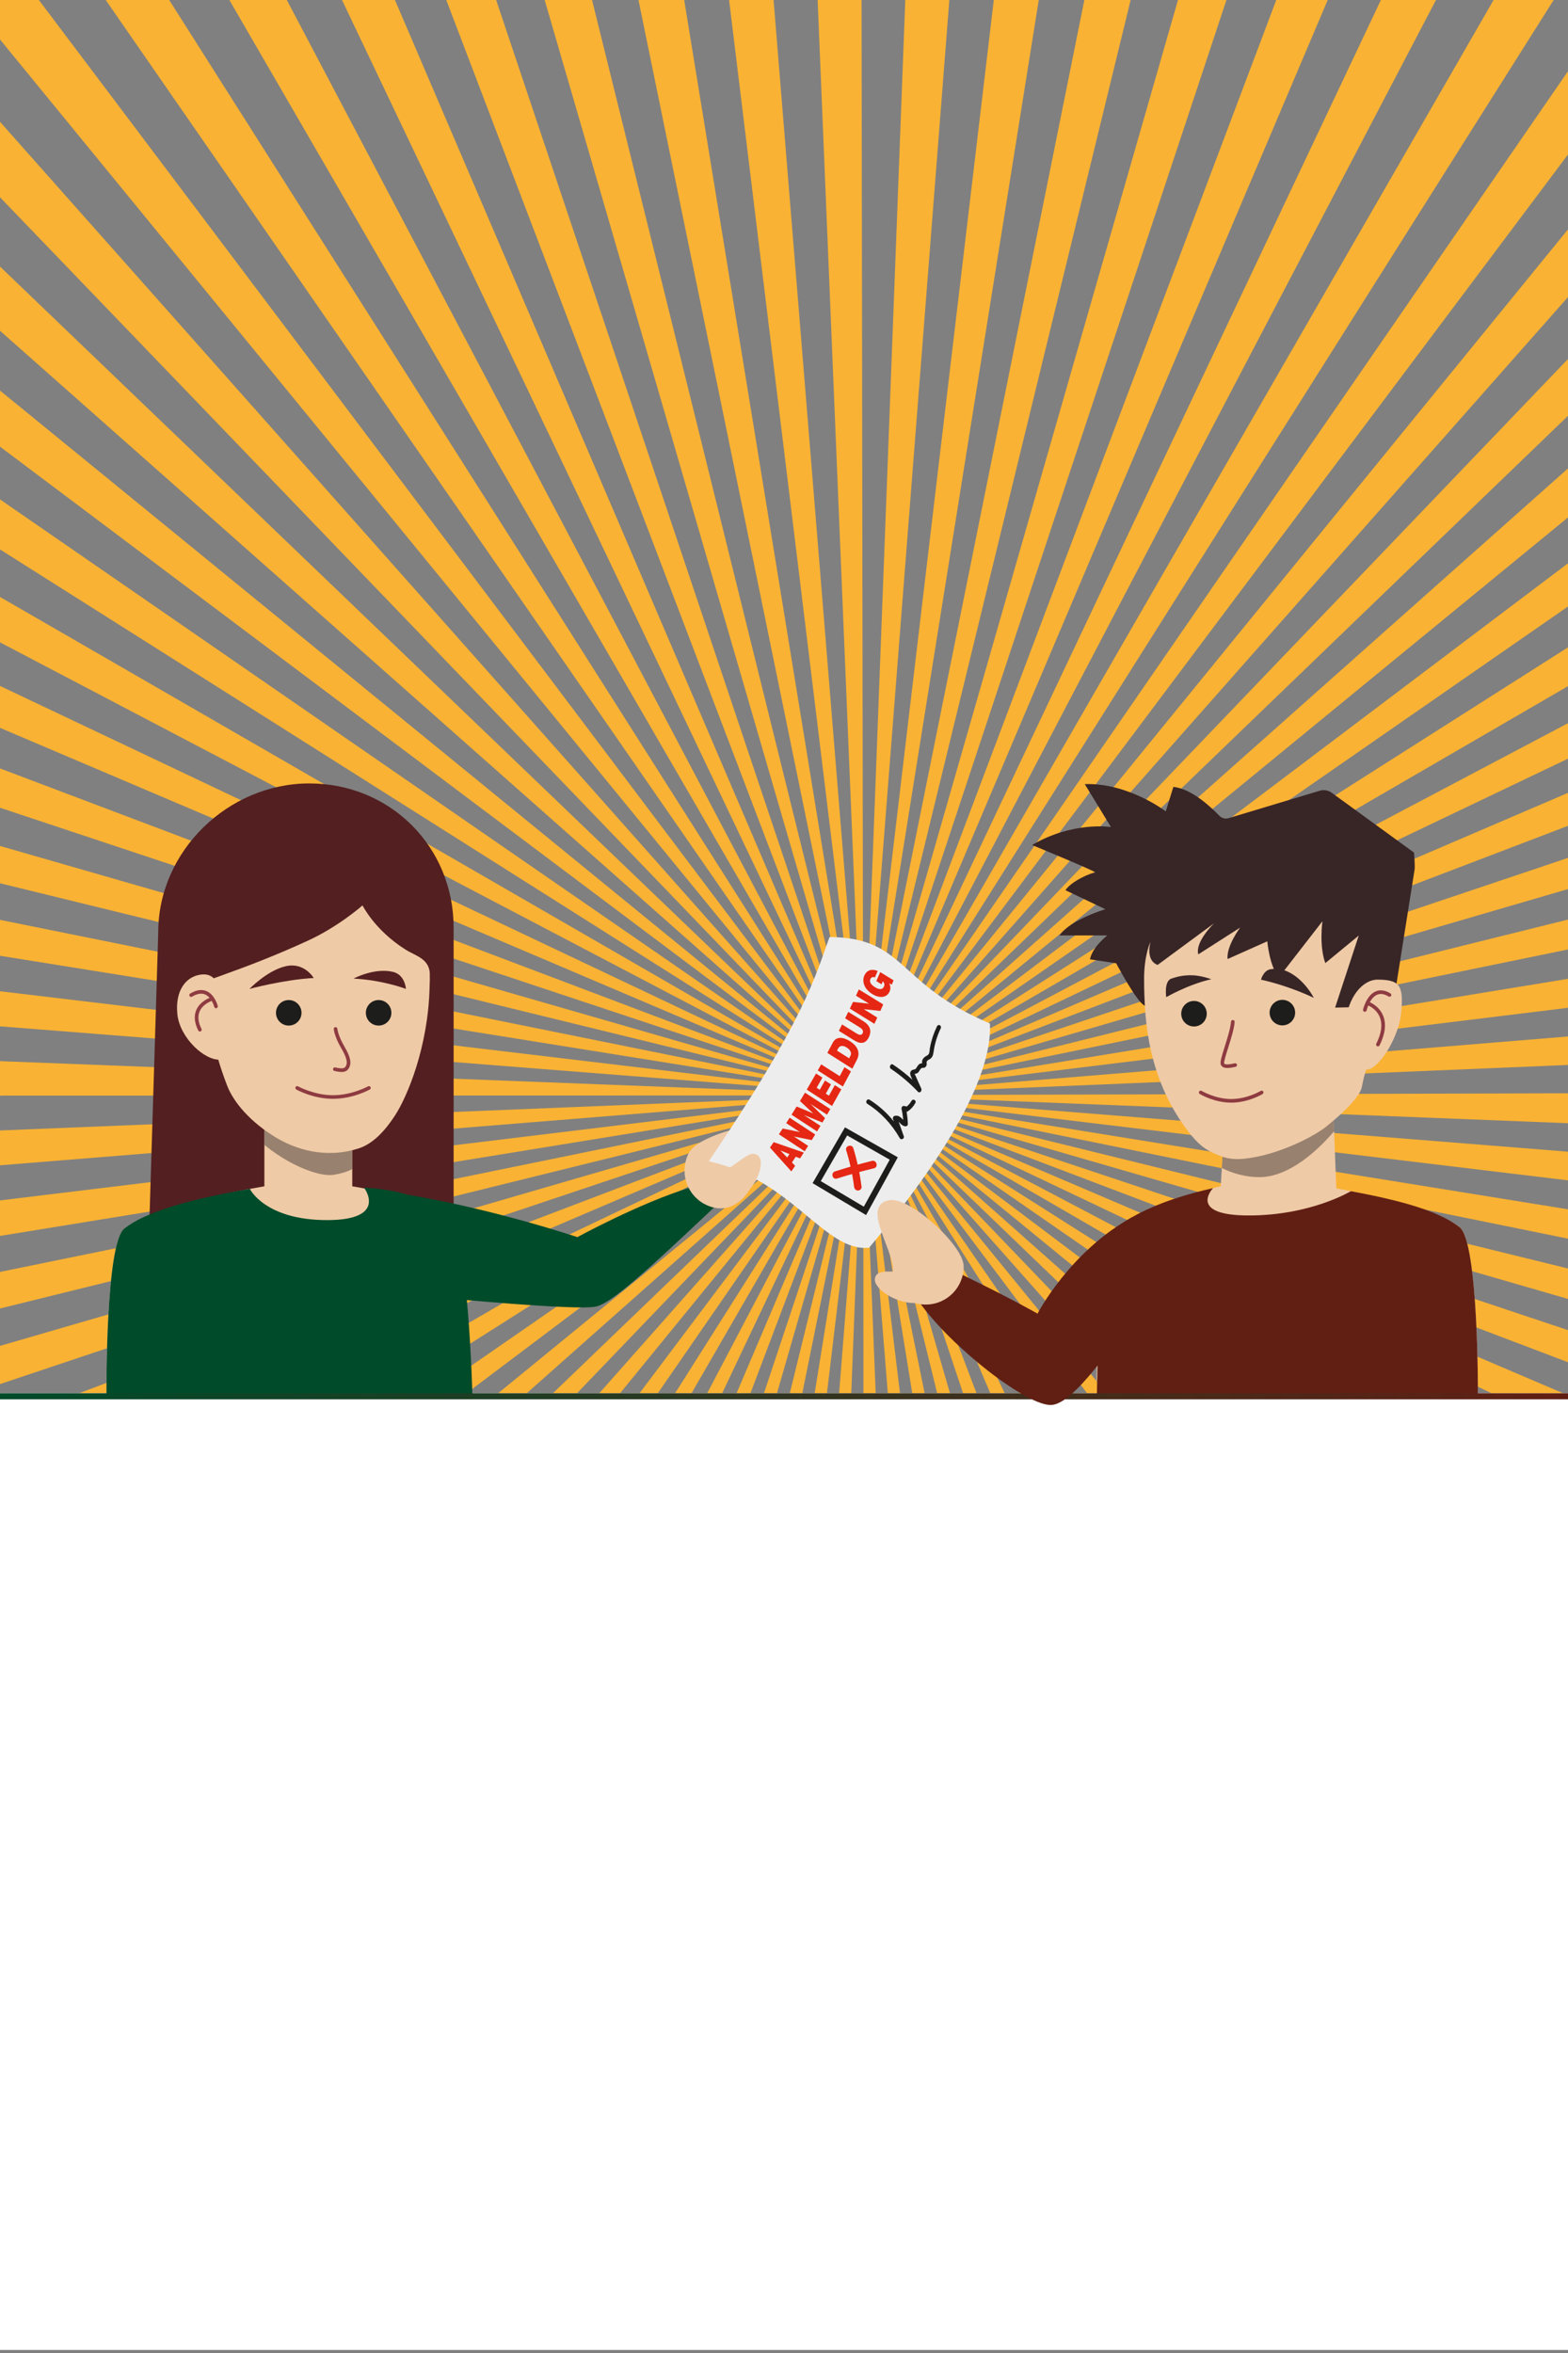
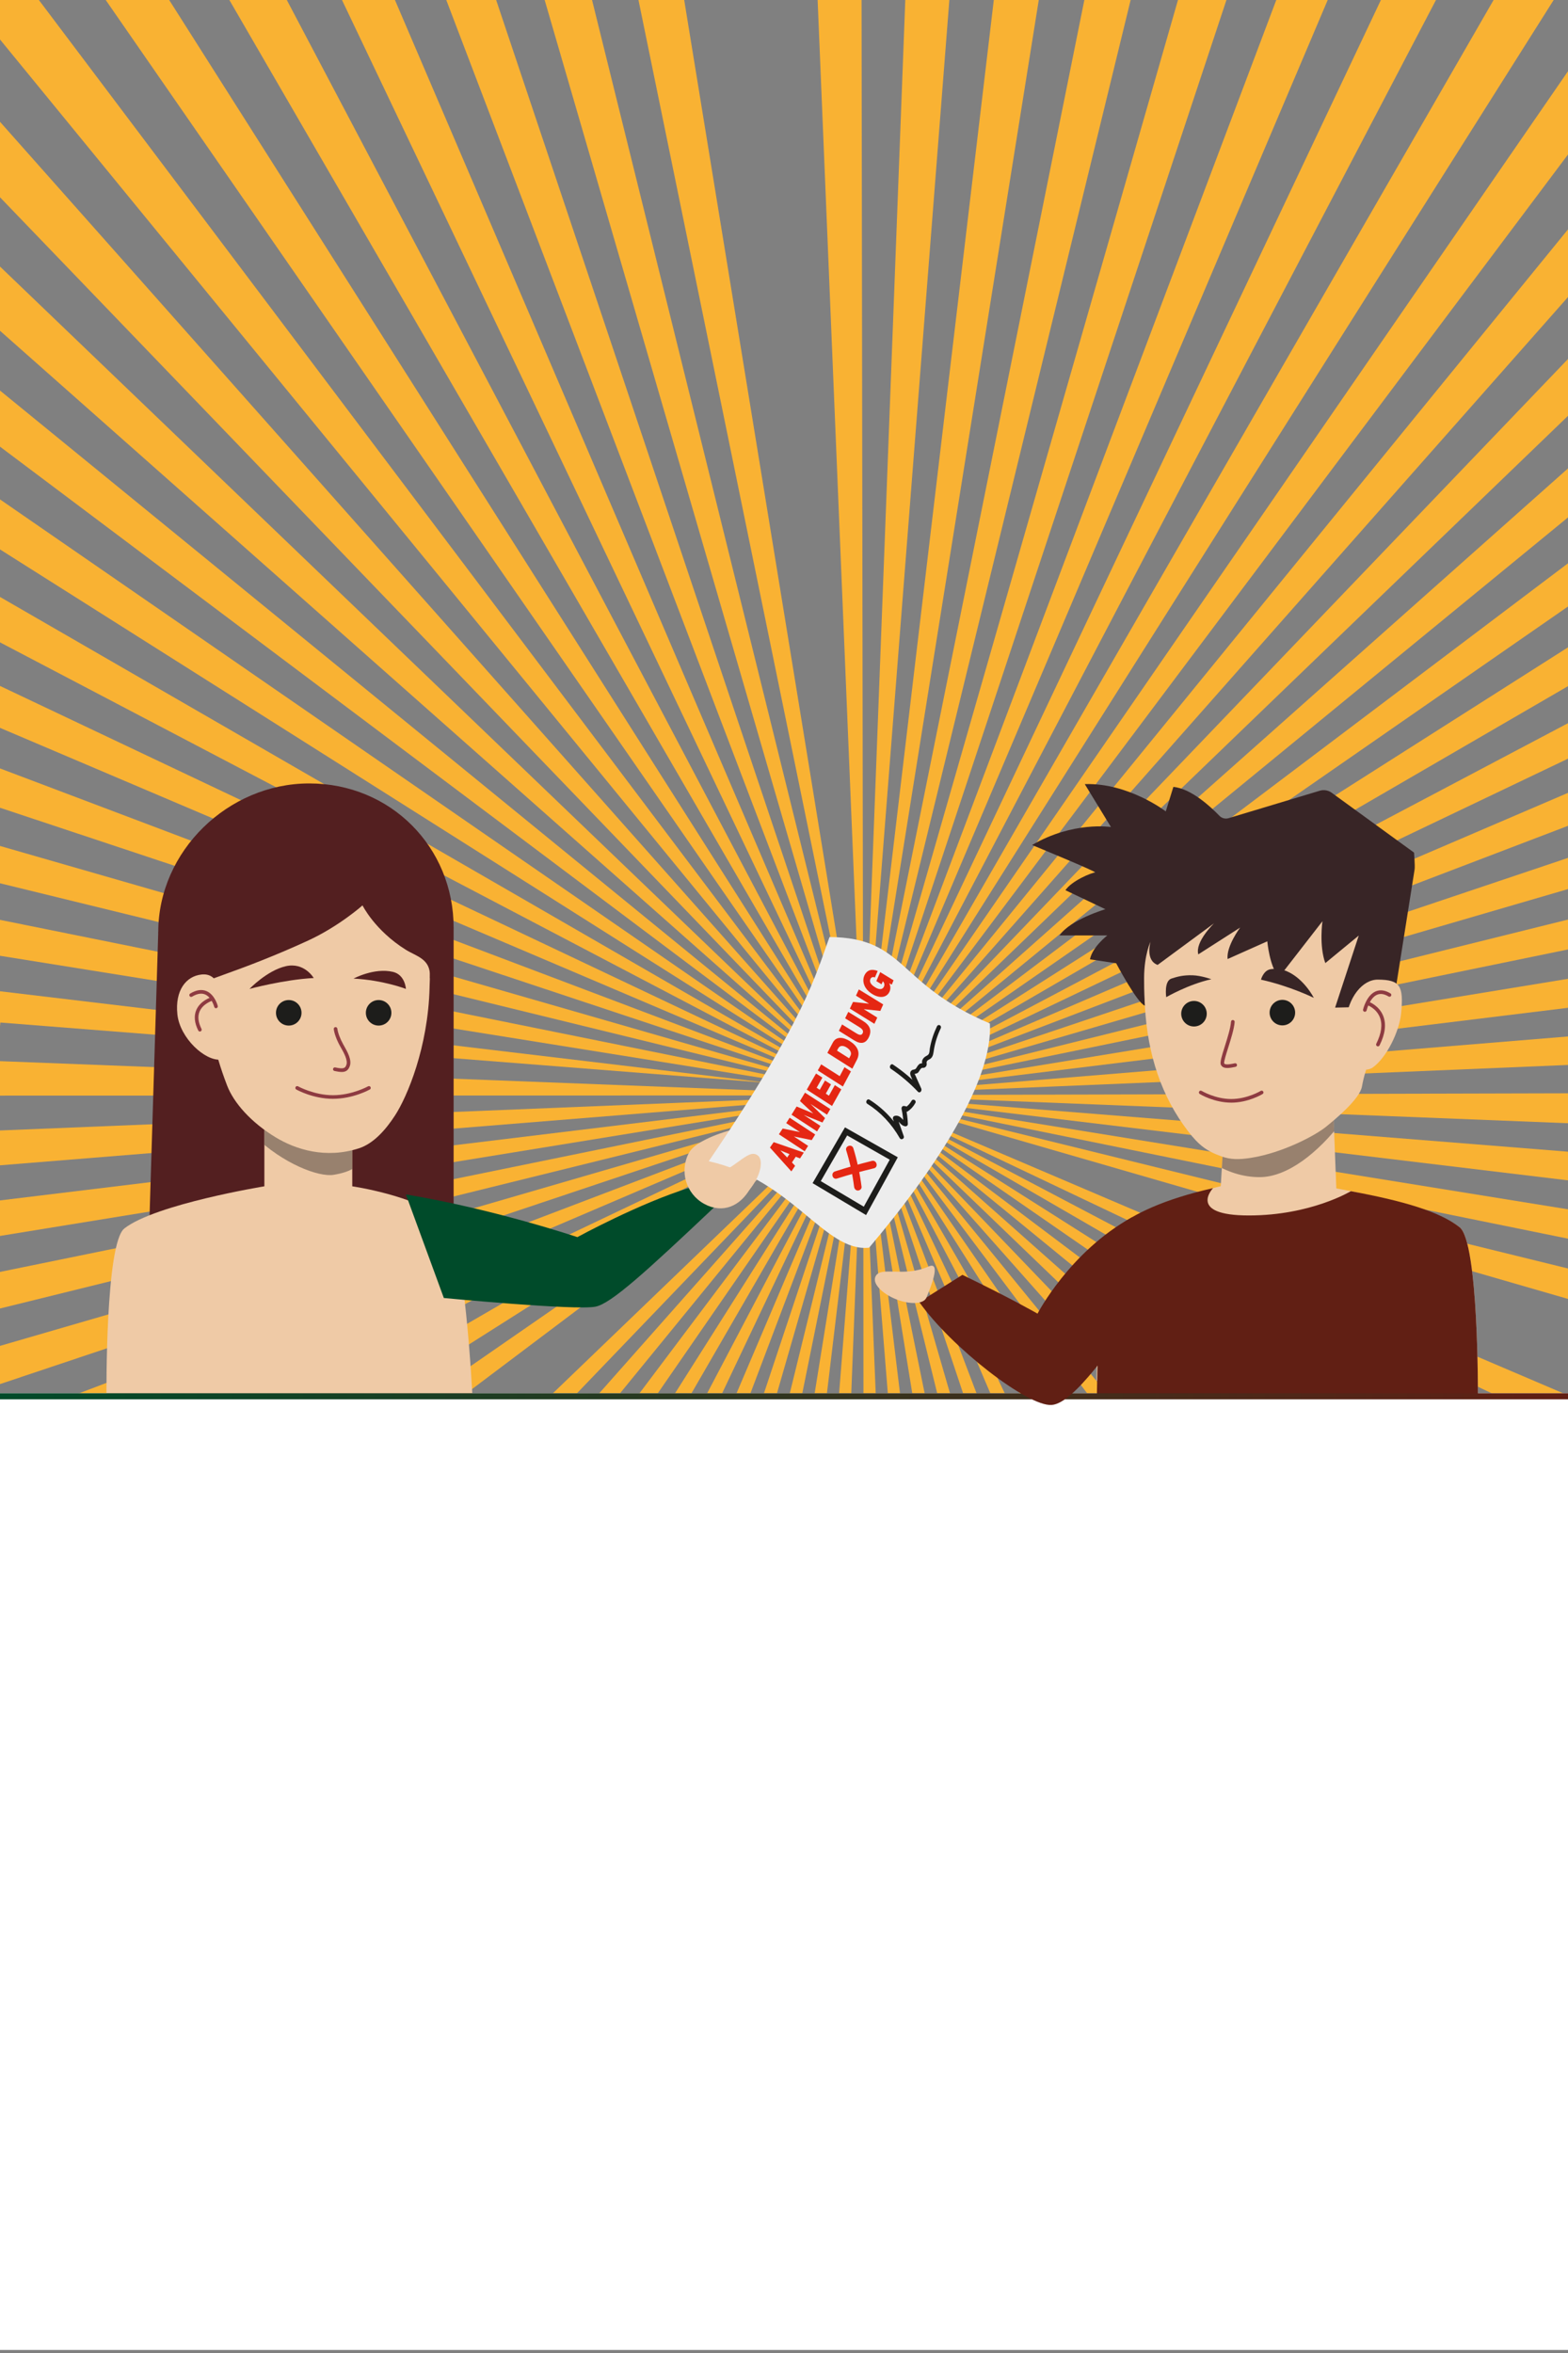
<svg xmlns="http://www.w3.org/2000/svg" id="Mitgliedsanmeldung" viewBox="0 0 1000 1500">
  <rect x="0" y="0" width="1000" height="1500" fill="#808080" stroke="none" />
  <defs>
    <style>
      .cls-1 {
        fill: none;
      }

      .cls-2 {
        fill: #531f20;
      }

      .cls-3 {
        fill: #efcaa6;
      }

      .cls-4 {
        fill: #8e3b41;
      }

      .cls-5 {
        fill: #004b2a;
      }

      .cls-6 {
        fill: #1d1d1b;
      }

      .cls-7 {
        clip-path: url(#clippath-1);
      }

      .cls-8 {
        fill: #fff;
      }

      .cls-9 {
        fill: #e52713;
      }

      .cls-10 {
        fill: #382526;
      }

      .cls-11 {
        fill: #ededed;
      }

      .cls-12 {
        fill: url(#Neues_Verlaufsfeld_1);
      }

      .cls-13 {
        fill: #5d504a;
        opacity: .6;
      }

      .cls-14 {
        clip-path: url(#clippath);
      }

      .cls-15 {
        fill: #611f14;
      }

      .cls-16 {
        fill: #f9b233;
      }
    </style>
    <clipPath id="clippath">
      <rect class="cls-1" x="168.6" y="683.15" width="56.06" height="76.7" />
    </clipPath>
    <clipPath id="clippath-1">
      <polygon class="cls-1" points="778.31 759.78 852.33 759.78 849.35 683.08 783 683.08 778.31 759.78" />
    </clipPath>
    <linearGradient id="Neues_Verlaufsfeld_1" data-name="Neues Verlaufsfeld 1" x1="0" y1="890.11" x2="1000" y2="890.11" gradientUnits="userSpaceOnUse">
      <stop offset="0" stop-color="#004b2a" />
      <stop offset="1" stop-color="#611f14" />
    </linearGradient>
  </defs>
  <g>
    <path class="cls-16" d="M518.8,647.4L107.9,0h-40.48l449.41,648.71c.65-.45,1.31-.89,1.97-1.31Z" />
    <path class="cls-16" d="M522.96,644.98L182.92,0h-36.64l374.58,646.15c.69-.4,1.4-.79,2.1-1.16Z" />
    <path class="cls-16" d="M527.23,642.95L251.88,0h-33.78l306.95,643.93c.71-.34,1.45-.67,2.18-.99Z" />
    <path class="cls-16" d="M531.52,641.32L316.42,0h-31.8l244.72,642.1c.72-.27,1.45-.54,2.18-.78Z" />
    <path class="cls-16" d="M535.98,640.02L377.58,0h-30.22l186.39,640.62c.73-.21,1.49-.42,2.24-.6Z" />
    <path class="cls-16" d="M514.82,650.16L24.79,0H0v25.17l512.92,626.49c.62-.51,1.26-1.01,1.91-1.5Z" />
    <path class="cls-16" d="M511.02,653.28L0,77.65v48.11l509.24,529.17c.58-.56,1.18-1.11,1.78-1.64Z" />
    <path class="cls-16" d="M509.27,741.02l-168.53,175.52h-17.63l184.42-177.26c.57.6,1.15,1.18,1.74,1.74Z" />
    <path class="cls-16" d="M512.98,744.31l-140.7,172.23h-15.22l154.01-173.85c.63.55,1.27,1.1,1.91,1.62Z" />
-     <path class="cls-16" d="M545.36,638.5L493.35,0h-28.37l77.95,638.74c.8-.1,1.61-.18,2.42-.25Z" />
    <path class="cls-16" d="M584.22,648.64c.67.46,1.34.94,1.99,1.43L1000,98.5v-53.1l-415.78,603.24Z" />
    <path class="cls-16" d="M728.88,916.54h-14.24l-128.41-170.71c.67-.5,1.32-1.01,1.96-1.53l140.69,172.24Z" />
    <path class="cls-16" d="M540.51,639.09L436.35,0h-29.16l131.06,639.51c.75-.15,1.51-.29,2.25-.41Z" />
    <path class="cls-16" d="M797.18,916.54h-19.17l-184.38-177.26c.56-.59,1.13-1.2,1.67-1.81l201.88,179.07Z" />
    <path class="cls-16" d="M590.03,653.19l409.97-463.82v-43.14l-411.88,505.34c.64.52,1.28,1.07,1.91,1.62Z" />
-     <path class="cls-16" d="M505.84,737.45l-201.9,179.09h-20.95l221.29-180.92c.5.62,1.02,1.23,1.56,1.83Z" />
    <path class="cls-16" d="M596.85,660.27l403.15-330.42v-31.24l-404.75,359.78c.54.61,1.08,1.24,1.6,1.87Z" />
    <path class="cls-16" d="M593.58,656.6l406.42-391.52v-36.23l-408.18,425.99c.6.57,1.19,1.16,1.76,1.76Z" />
    <path class="cls-16" d="M490.96,700.64L0,720.66v22.21l491.11-39.73c-.07-.83-.12-1.68-.15-2.5Z" />
    <path class="cls-16" d="M494.66,676.85L0,489.86v25.07l493.88,164.14c.24-.73.51-1.48.79-2.21Z" />
    <path class="cls-16" d="M496.49,672.56L0,437.27v26.72l495.52,210.74c.31-.73.64-1.46.98-2.17Z" />
    <path class="cls-16" d="M502.74,733.67l-242.88,182.87h-25.71l267.17-184.84c.45.65.93,1.32,1.42,1.97Z" />
    <path class="cls-16" d="M493.19,681.27L0,539.28v23.79l492.6,120.44c.18-.74.38-1.49.59-2.23Z" />
    <path class="cls-16" d="M504.21,660.39L0,248.97v35.76l502.71,377.57c.48-.64.98-1.28,1.5-1.91Z" />
    <path class="cls-16" d="M507.48,656.69L0,169.92v40.94l505.81,447.64c.54-.61,1.1-1.22,1.67-1.81Z" />
    <path class="cls-16" d="M605.46,0h-28.11l-24.27,638.34c.83.03,1.67.08,2.51.15L605.46,0Z" />
    <path class="cls-16" d="M501.26,664.31L0,318.36v31.89l499.94,316.06c.43-.68.87-1.35,1.32-2Z" />
    <path class="cls-16" d="M492.1,685.75L0,586.4v22.89l491.67,78.83c.13-.79.27-1.59.43-2.38Z" />
    <path class="cls-16" d="M498.69,668.37L0,380.54v28.95l497.54,260.95c.36-.7.75-1.4,1.15-2.08Z" />
    <path class="cls-16" d="M497.59,725.55l-362.77,190.99h-43.92l405.63-193.09c.34.7.7,1.41,1.06,2.1Z" />
    <path class="cls-16" d="M495.57,721.32L38.86,916.54H0v-9.14l494.7-188.25c.27.73.57,1.46.87,2.17Z" />
    <path class="cls-16" d="M499.99,729.69l-294.72,186.85h-32.77l326.23-188.93c.4.7.83,1.4,1.26,2.08Z" />
    <path class="cls-16" d="M493.22,714.74L0,857.98v24.36l493.92-165.36c-.25-.73-.48-1.49-.7-2.24Z" />
-     <path class="cls-16" d="M491.34,690.48L0,631.91v22.37l491.1,38.63c.06-.81.14-1.63.24-2.43Z" />
+     <path class="cls-16" d="M491.34,690.48L0,631.91v22.37c.06-.81.14-1.63.24-2.43Z" />
    <path class="cls-16" d="M841.32,916.54h-23.16l-221.26-180.94c.51-.63,1.02-1.28,1.51-1.93l242.91,182.87Z" />
    <path class="cls-16" d="M492.11,710.23L0,810.83v23.32l492.63-121.61c-.19-.76-.36-1.53-.52-2.31Z" />
    <path class="cls-16" d="M490.9,697.96c0-.84.02-1.69.05-2.52L0,676.47v21.97l490.9-.1v-.37Z" />
    <path class="cls-16" d="M491.35,705.58L0,765.25v22.64l491.69-79.97c-.12-.77-.24-1.55-.33-2.34Z" />
    <path class="cls-16" d="M760.39,916.54h-16.33l-154.01-173.82c.61-.55,1.23-1.12,1.82-1.69l168.52,175.51Z" />
    <path class="cls-16" d="M533.85,755.33l-46.51,161.21h-9.57l53.91-161.88c.71.23,1.44.46,2.17.67Z" />
    <path class="cls-16" d="M543.07,757.19l-19.09,159.35h-8.98l25.68-159.68c.79.12,1.6.24,2.39.33Z" />
    <path class="cls-16" d="M525.17,752.04l-78.08,164.5h-10.99l86.96-165.56c.68.36,1.39.72,2.11,1.06Z" />
    <path class="cls-16" d="M538.37,756.44l-32.44,160.1h-9.18l39.39-160.6c.73.18,1.48.35,2.23.5Z" />
    <path class="cls-16" d="M529.47,753.87l-61.61,162.67h-10.2l69.66-163.53c.7.3,1.42.59,2.15.86Z" />
    <path class="cls-16" d="M520.97,749.83l-96.35,166.71h-12.04l106.31-167.97c.68.44,1.38.86,2.08,1.26Z" />
    <path class="cls-16" d="M896.04,916.54h-28.95l-267.25-184.85c.46-.67.91-1.35,1.34-2.03l294.86,186.88Z" />
    <path class="cls-16" d="M701.28,916.54h-12.66l-106.38-167.95c.69-.44,1.38-.89,2.04-1.35l117,169.3Z" />
    <path class="cls-16" d="M516.88,747.25l-116.96,169.29h-13.4l128.38-170.72c.65.48,1.31.96,1.98,1.43Z" />
    <path class="cls-16" d="M633.55,916.54h-9.87l-54.11-161.91c.72-.25,1.45-.51,2.17-.78l61.81,162.69Z" />
    <path class="cls-16" d="M582.24,647.33L990.86,0h-38.32l-372.4,646.06c.7.4,1.4.83,2.1,1.27Z" />
    <path class="cls-16" d="M654.25,916.54h-10.56l-69.83-163.54c.73-.32,1.47-.65,2.18-.99l78.21,164.53Z" />
    <path class="cls-16" d="M614.07,916.54h-9.39l-39.55-160.63c.74-.18,1.49-.38,2.24-.6l46.7,161.23Z" />
    <path class="cls-16" d="M580.22,749.81l96.42,166.73h-11.47l-87.07-165.56c.72-.37,1.43-.77,2.12-1.17Z" />
    <path class="cls-16" d="M595.47,916.54h-9.08l-25.87-159.69c.78-.13,1.56-.27,2.33-.43l32.62,160.12Z" />
    <path class="cls-16" d="M548.02,757.58l-6.23,158.96h-8.89l12.61-159.11c.82.07,1.67.12,2.51.15Z" />
    <path class="cls-16" d="M559.62,916.54h-8.93l-.09-158.91c.88,0,1.76-.02,2.62-.05l6.4,158.96Z" />
    <path class="cls-16" d="M521.45,0l26.43,638.34c.84-.03,1.69-.05,2.53-.05L549.47,0h-28.01Z" />
    <path class="cls-16" d="M577.41,916.54h-8.92l-12.79-159.11c.82-.07,1.64-.15,2.43-.24l19.28,159.35Z" />
    <path class="cls-16" d="M609.01,685.57l390.99-80.31v-19.05l-391.49,97.13c.18.74.35,1.49.5,2.22Z" />
    <path class="cls-16" d="M604.6,672.45l395.4-188.81v-22.62l-396.47,209.29c.37.7.73,1.42,1.07,2.14Z" />
    <path class="cls-16" d="M606.43,676.7l393.57-150.25v-21.02l-394.45,169.12c.3.71.6,1.44.87,2.16Z" />
    <path class="cls-16" d="M607.92,681.14l392.08-114.36v-19.89l-392.79,131.99c.25.73.48,1.49.71,2.26Z" />
    <path class="cls-16" d="M604.63,723.42l395.37,187.91v-21.83l-394.39-168.25c-.31.73-.64,1.45-.98,2.17Z" />
    <path class="cls-16" d="M966.78,916.54h-37.85l-326.49-188.95c.39-.68.77-1.38,1.14-2.08l363.2,191.03Z" />
    <path class="cls-16" d="M599.79,664.16l400.21-277.52v-27.54l-401.63,303.11c.49.64.96,1.3,1.42,1.96Z" />
    <path class="cls-16" d="M602.36,668.21l397.64-230.79v-24.75l-398.86,253.52c.42.66.84,1.34,1.23,2.02Z" />
    <path class="cls-16" d="M610.19,695.2l389.81-16.31v-18.16l-389.97,32c.07.81.12,1.64.15,2.46Z" />
    <path class="cls-16" d="M609.78,690.26l390.22-47.8v-18.48l-390.55,63.94c.13.78.24,1.56.33,2.34Z" />
    <path class="cls-16" d="M565.02,639.98L721.07,0h-29.52l-128.86,639.47c.77.15,1.55.33,2.32.52Z" />
    <path class="cls-16" d="M560.38,639.05L662.48,0h-28.68l-75.77,638.72c.79.09,1.58.2,2.35.33Z" />
-     <path class="cls-16" d="M606.47,719.09l393.53,149.31v-20.47l-392.75-131.01c-.24.72-.5,1.46-.77,2.18Z" />
    <path class="cls-16" d="M578.08,644.93L915.8,0h-35.13l-304.75,643.85c.72.34,1.45.7,2.16,1.08Z" />
    <path class="cls-16" d="M573.8,642.9L846.75,0h-32.8l-242.29,642.04c.71.27,1.44.56,2.15.86Z" />
    <path class="cls-16" d="M569.42,641.25L782.17,0h-30.91l-184.03,640.57c.73.21,1.47.44,2.19.68Z" />
    <path class="cls-16" d="M609.05,710.17l390.95,79.46v-18.71l-390.53-63.03c-.12.77-.26,1.54-.42,2.29Z" />
    <path class="cls-16" d="M610.24,697.77v.19c0,.88-.02,1.75-.05,2.61l389.81,15.47v-19.08l-389.76,1v-.18Z" />
    <path class="cls-16" d="M607.93,714.73l392.07,113.32v-19.4l-391.46-96.2c-.19.76-.39,1.53-.61,2.28Z" />
    <path class="cls-16" d="M609.8,705.53l390.2,46.93v-18.27l-389.96-31.13c-.07.82-.15,1.65-.25,2.46Z" />
  </g>
  <rect class="cls-8" y="888.18" width="1000" height="609.89" />
  <g>
    <polygon class="cls-2" points="289.31 591.53 289.31 805.75 94.39 807.27 100.93 594.25 205.04 568.14 289.31 591.53" />
    <rect class="cls-3" x="168.6" y="683.15" width="56.06" height="76.7" />
    <g class="cls-14">
      <path class="cls-13" d="M268.4,665.24c-32.04,70.9-33.42,79.84-55.44,83.66-9.87,1.71-32.86-7.41-50.43-24.52-22.6-22-41.38-54.77-40.16-86.28,1.72-44.41,31.83-96.06,71.08-96.06s93.27,82.66,74.95,123.2Z" />
    </g>
    <path class="cls-3" d="M273.97,629.4c-.94,38.29-14.27,69.74-22.05,81.7-5.85,9-13.62,17.91-23.03,20.94-21.25,6.86-40.37.69-53.04-6.97-15.68-9.48-26.76-21.95-31.03-33.1-8.88-23.24-10.31-35.48-14.75-66.12-6.16-42.49,22.72-92.51,67.24-92.51,33.4,0,76.58,42.15,77.18,65.86.32,12.92-.28,20.1-.53,30.2Z" />
    <path class="cls-3" d="M123.23,630.6c-5.77-44.15,10.08-97.26,74.08-97.26" />
    <path class="cls-2" d="M100.93,594.25c0-51.7,44.57-94.82,96.28-94.82s92.1,40.39,92.1,92.1c0,0-15.4,39.31-15.11,31.16.41-11.54-8.57-12.93-15.54-17.32-19.79-12.46-27.46-28.2-27.46-28.2,0,0-14.89,13.28-34.61,22.38-20.99,9.69-40.2,16.88-50.82,20.67-9.25,3.3-33.75,12.52-33.75,12.52l-11.08-38.49Z" />
    <path class="cls-3" d="M142.97,645.54c1.58,15.13,7.79,28.9-2.2,29.94-9.99,1.04-26.07-13.75-27.65-28.88-1.58-15.13,5.45-24.33,15.44-25.37s12.83,9.18,14.41,24.31Z" />
    <g>
      <path class="cls-4" d="M137.76,642.74c-.52,0-.99-.35-1.12-.87-.02-.06-1.62-6.19-5.92-7.95-2.31-.95-5.08-.46-8.22,1.43-.55.33-1.26.15-1.59-.39-.33-.55-.15-1.26.39-1.59,3.82-2.3,7.28-2.83,10.31-1.59,5.37,2.21,7.2,9.22,7.27,9.51.16.62-.22,1.25-.84,1.4-.1.02-.19.04-.28.04Z" />
      <path class="cls-4" d="M127.48,657.59c-.42,0-.83-.24-1.04-.64-2.44-4.88-2.87-9.27-1.27-13.04,2.49-5.87,8.96-7.98,9.23-8.07.61-.19,1.26.14,1.45.75.19.61-.14,1.26-.75,1.45-.06.02-5.75,1.89-7.81,6.78-1.31,3.12-.91,6.85,1.22,11.09.28.57.05,1.27-.52,1.55-.17.08-.34.12-.52.12Z" />
    </g>
    <path class="cls-4" d="M212.38,700.49c-12.7,0-23-5.71-23.43-5.95-.56-.31-.75-1.02-.44-1.58.31-.56,1.02-.75,1.58-.44.1.06,10.22,5.66,22.3,5.66s22.25-5.6,22.35-5.66c.56-.31,1.26-.11,1.57.44.31.56.11,1.26-.44,1.57-.43.24-10.78,5.95-23.48,5.95Z" />
    <path class="cls-4" d="M217.85,683.36c-1.28,0-2.79-.24-4.56-.63-.62-.14-1.02-.75-.88-1.38.14-.62.76-1.03,1.38-.88,5.44,1.2,6.34.45,7.09-1.55,1.12-3-1.53-7.69-3.67-11.46l-.35-.62c-2.1-3.73-3.67-7.97-4-10.8-.08-.63.38-1.21,1.01-1.28.63-.08,1.21.38,1.28,1.01.29,2.51,1.79,6.51,3.72,9.94l.35.62c2.37,4.19,5.33,9.4,3.82,13.42-1,2.67-2.65,3.63-5.19,3.63Z" />
    <circle class="cls-6" cx="241.47" cy="645.65" r="8.14" />
    <circle class="cls-6" cx="184.15" cy="645.65" r="8.14" />
    <path class="cls-2" d="M159.12,630.41s21.94-5.93,40.95-6.94c0,0-5.95-10.29-17.89-7.51-11.93,2.78-23.07,14.45-23.07,14.45Z" />
    <path class="cls-2" d="M258.87,630.41s-14.37-5.58-33.38-6.58c0,0,13.21-7.11,25.13-4.27,7.8,1.86,8.25,10.85,8.25,10.85Z" />
    <path class="cls-3" d="M168.6,756.26s-69.41,11.32-89.28,26.85c-12.21,9.54-11.42,107-11.42,107h233.4s-5.08-103.14-17.29-112.68c-19.87-15.52-59.34-21.17-59.34-21.17h-56.06Z" />
-     <path class="cls-5" d="M159.34,757.92c-40.49,6.84-67.2,15.18-80.02,25.19-12.21,9.54-11.42,107-11.42,107h233.4s-2.58-103.14-14.79-112.68c-10.57-8.26-18.47-17.96-54.41-20.41,0,0,15.98,20.77-23.57,20.77s-49.19-19.88-49.19-19.88Z" />
    <polygon class="cls-3" points="778.31 759.78 852.33 759.78 849.35 683.08 783 683.08 778.31 759.78" />
    <g class="cls-7">
      <path class="cls-13" d="M720.4,640.71c5.56,54.35,39.31,109.7,82.92,109.7,34.94,0,78.61-60.44,85.33-109.7,6.02-44.15-37.66-96.06-84.12-96.06s-88.66,51.74-84.12,96.06Z" />
    </g>
    <path class="cls-3" d="M802.39,537.44c47.06,0,85.78,26.23,86.71,59.46.38,13.47.53,27.33.02,40.16-.73,18.21-15.61,28.46-20.54,55.62-1.46,8.05-17.1,20.92-23.02,25.71-6.66,5.38-27.31,16.47-47.69,19.71-7.83,1.24-13.09,1.09-18.49-.79-9.91-3.44-14.96-7.39-21.75-16.25-16.56-21.62-25.79-48.22-27.47-79.98-.72-13.69-3.88-26.52-3.86-41.42.05-32.97,23.79-62.21,76.1-62.21Z" />
    <path class="cls-3" d="M844.2,756.19s66.78,10.61,86.65,26.13c12.21,9.54,11.68,107.78,11.68,107.78l-243.26-9.84s.92-88.4,13.14-97.94c19.87-15.52,66.11-26.13,66.11-26.13h65.68Z" />
    <path class="cls-15" d="M861.5,759.37c33.51,6.2,56.54,12.95,69.36,22.96,12.21,9.54,11.68,107.78,11.68,107.78h-242.99s.66-98.24,12.87-107.78c10.57-8.26,29.45-17.76,61.22-24.92,0,0-16.73,17.43,22.82,17.43s65.04-15.47,65.04-15.47Z" />
    <path class="cls-4" d="M785.22,702.92c-10.85,0-19.69-5.28-20.06-5.51-.55-.33-.72-1.04-.39-1.59.33-.55,1.04-.72,1.59-.39.09.05,8.68,5.18,18.86,5.18s18.72-5.12,18.81-5.17c.54-.33,1.26-.16,1.59.39.33.54.16,1.26-.39,1.59-.37.22-9.17,5.51-20.01,5.51Z" />
    <path class="cls-4" d="M782.73,680.83c-2.1,0-3.51-.62-4.21-2.26-.44-1.75.57-5.1,2.55-11.38,1.74-5.53,3.72-11.81,4.02-15.88.05-.64.56-1.11,1.24-1.07.64.05,1.11.6,1.07,1.24-.32,4.34-2.34,10.75-4.12,16.41-1.26,3.98-2.82,8.94-2.57,9.96.28.61,1.33,1.18,6.79-.02.62-.14,1.24.26,1.38.88s-.26,1.24-.88,1.38c-2.07.46-3.83.75-5.26.75Z" />
    <circle class="cls-6" cx="761.47" cy="646.23" r="8.14" />
    <circle class="cls-6" cx="817.84" cy="645.53" r="8.14" />
    <path class="cls-10" d="M837.89,636.12s-15.1-7.48-33.69-11.6c0,0,1.44-5.72,5.93-6.63,1.49-.3,6-.63,10.25,1.13,11.31,4.7,17.51,17.1,17.51,17.1Z" />
    <path class="cls-10" d="M743.77,635.67s14.08-8.16,28.77-11.44c0,0-6.44-2.32-11.92-2.5-6.17-.2-10.02.96-13.49,2.08-4.92,1.58-3.36,11.86-3.36,11.86Z" />
    <path class="cls-10" d="M888.35,641.45l13.83-87.26c.32-2.21-.37-10.67-.37-10.67l-51.99-37.77c-2.26-1.89-5.32-2.52-8.14-1.67l-58.14,17.49c-2.09.63-4.35.05-5.86-1.52-5.18-5.38-17.94-17.41-29.36-18.4l-4.84,15.59s-23.94-18.36-51.66-17.38l16.7,27.35s-24.28-3.81-50.32,11.48c0,0,42.59,17.54,40.29,17.54s-15.07,5.31-19,11.27l25.47,12.11s-22.35,6.59-29.23,16.7h30.48s-9.59,7.4-11.07,15.24l16.7,2.51s13.37,25.35,18.28,27.02c0,0-.53-8.7-.47-17.78.1-14.76,4.11-23.01,4.11-23.01,0,0-3.55,11.9,4.53,14.82l35.97-26.51s-12.29,11.84-10.03,19.79l26.68-17.08s-8.92,11.86-8,20.06l25.32-11.3s1.35,16.09,7.44,22.91l27.73-35.72s-2.24,15.57,1.83,26.7l21.32-17.56-15.08,45.93,36.86-.85Z" />
    <path class="cls-3" d="M858.16,651.49c-1.66,15.92-1.44,29.14,8.27,30.15,2.43.25,6.24.89,9.12-1.18,8.65-6.2,16.89-22.7,18.04-34.65,1.69-17.52-.77-21.22-14.83-21.32-9.77-.07-18.94,11.07-20.6,27Z" />
    <g>
      <path class="cls-4" d="M870.42,645c-.09,0-.18,0-.26-.03-.62-.14-1.01-.77-.86-1.39.08-.37,2.18-9.11,8.08-11.6,2.83-1.19,5.99-.76,9.39,1.29.55.33.72,1.04.39,1.59-.33.55-1.04.72-1.59.39-2.73-1.65-5.17-2.03-7.28-1.14-4.82,2.03-6.71,9.92-6.73,10-.12.53-.6.89-1.13.89Z" />
      <path class="cls-4" d="M878.77,667.04c-.18,0-.35-.04-.52-.12-.57-.29-.8-.98-.52-1.55,3.32-6.64,4.08-12.33,2.25-16.91-2.23-5.58-7.59-7.57-7.64-7.59-.6-.22-.91-.88-.69-1.48.22-.6.88-.91,1.48-.69.26.09,6.39,2.38,9.01,8.91,2.08,5.22,1.3,11.54-2.32,18.8-.2.4-.61.64-1.04.64Z" />
    </g>
    <path class="cls-5" d="M368.22,788.65s39.78-21.75,71.9-31.62l16.06,11.94c-44.16,41.73-66.51,62.15-76.48,64.03-13.05,2.47-96.64-5.55-96.64-5.55l-24.19-65.99c55.75,9.17,109.35,27.19,109.35,27.19Z" />
    <path class="cls-3" d="M478.65,757.29c-6.4,11.71-17.82,16.58-29.53,10.17-11.71-6.4-16.01-21.08-9.61-32.79,6.4-11.71,51.51-23.34,61.81-14.86,13.8,11.37-16.27,25.77-22.67,37.47Z" />
    <path class="cls-11" d="M554.28,795.38c-28.14,3.13-48.71-43.24-102.27-55.11,61.89-91.19,68.14-118.79,77.03-142.94,48.9.46,42.39,29.88,102.27,55.11,2.08,36.21-34.1,92.18-77.03,142.94Z" />
    <path class="cls-3" d="M480.1,755.62c-5.42,8.05-12.85,12.54-16.59,10.02-3.74-2.52-21.78-13.83-12.23-15.59,17.52-3.22,25.22-18.33,31.87-13.57,3.67,2.62,2.37,11.08-3.05,19.14Z" />
    <g>
      <path class="cls-9" d="M491.06,731.54l2.35-3.44,19.23,6.64-2.43,3.74-2.7-1.1-2.45,3.68,2.03,2.12-2.4,3.56-13.65-15.19ZM503.49,735.72l-5.77-2.33-.02.03,4.33,4.48,1.46-2.18Z" />
      <path class="cls-9" d="M496.75,723.09l2.41-3.67,10.91,2.25.02-.03-8.69-5.66,2.2-3.44,16.3,10.67-2.22,3.59-11.28-2.3-.02.03,8.99,5.95-2.19,3.44-16.41-10.82Z" />
      <path class="cls-9" d="M504.79,710.63l3.26-5.25,10.55,4.41.02-.03-8.44-7.86,3.2-5.34,16.15,10.44-2.09,3.6-10.42-6.79-.02.03,9.17,8.93-1.66,2.81-11.73-4.74-.02.03,10.47,6.86-2.14,3.53-16.28-10.64Z" />
      <path class="cls-9" d="M514.51,694.63l5.91-10.26,4.07,2.58-3.68,6.49,2,1.28,3.34-5.9,3.82,2.45-3.32,5.92,2.01,1.3,3.76-6.73,4.14,2.68-5.92,10.6-16.13-10.41Z" />
      <path class="cls-9" d="M521.54,682.39l2.16-3.88,11.84,7.52,3.03-5.68,4.12,2.64-5.14,9.64-16.01-10.24Z" />
      <path class="cls-9" d="M527.66,671.2l3.45-6.51c2.24-4.33,6.89-3.48,10.86-1,4.86,3.07,6.9,7.19,4.59,11.78l-2.99,5.81-15.91-10.08ZM541.54,674.65l.81-1.57c1.28-2.51-1-4.44-2.49-5.38-1-.63-3.89-2.1-5.39.79l-.66,1.27,7.73,4.89Z" />
      <path class="cls-9" d="M550.55,650.96c4.37,2.74,5.53,6.1,3.57,10.21-1.98,4.09-5.08,4.75-9.49,1.97l-9.63-6,2.04-4.06,8.53,5.29c1.61,1.01,3.63,2.28,4.6.28.94-1.95-1.07-3.22-2.68-4.22l-8.51-5.26,2.01-4.11,9.57,5.9Z" />
      <path class="cls-9" d="M542,642.96l2.02-4.24,10.14,1.12.02-.04-8.29-5.07,1.84-3.97,15.54,9.55-1.85,4.14-10.49-1.13-.02.04,8.58,5.34-1.84,3.97-15.65-9.71Z" />
      <path class="cls-9" d="M567.09,626.84c.97,1.82.92,3.68.26,5.22-1.79,4.13-6.51,4.43-10.94,1.69-5.89-3.59-6.57-8.68-5.18-11.8,1.56-3.54,4.66-4.52,8.53-2.98l-1.79,4.14c-1.19-.52-2.36-.14-2.81.87-1.3,2.93,2.18,4.92,3.24,5.57,1.46.89,4.24,1.93,5.38-.69.43-1,.31-2.37-.75-3.29l-.82,1.9-3.32-2.03,2.47-5.73,8.53,5.22-1.16,2.75-1.65-.85Z" />
    </g>
    <rect class="cls-12" y="888.18" width="1000" height="3.86" />
    <path class="cls-15" d="M661.69,837.43s-16.99-9.78-47.93-24.73l-27.5,17.33c20.41,28.88,69.17,66.72,84.45,65.61,14.73-1.07,38.88-38.92,55.58-58.78l-4.25-60.94c-39.88,21.96-60.35,61.51-60.35,61.51Z" />
-     <path class="cls-3" d="M569.41,808.84c.19,13.34,8.01,22.98,21.35,22.79,13.34-.19,24-11.16,23.82-24.5-.19-13.34-34.63-44.71-47.7-42.02-17.52,3.6,2.35,30.38,2.53,43.73Z" />
    <path class="cls-3" d="M571.51,828.26c9.02,3.58,17.69,3.09,19.35-1.1,1.66-4.19,10.16-23.72,1.29-19.77-16.27,7.25-31.16-.87-33.97,6.81-1.55,4.23,4.31,10.49,13.33,14.07Z" />
    <g>
      <path class="cls-6" d="M552.35,774.59l-34.12-20.35,20.65-35.56,33.69,19.07-20.22,36.83ZM523.45,752.95l27.44,16.29,16.54-29.96-27.16-15.45-16.82,29.12Z" />
      <path class="cls-9" d="M539.69,733.35c2.31,7.51,4.02,15.27,5.01,23.16.16,1.29,1,2.41,2.4,2.44,1.17.02,2.54-1.06,2.37-2.37-1.07-8.38-2.79-16.61-5.25-24.6-.9-2.92-5.43-1.55-4.54,1.37h0Z" />
      <path class="cls-9" d="M533.79,751.3c7.81-2.46,15.69-4.65,23.64-6.55,2.96-.72,1.64-5.44-1.32-4.7-7.93,1.96-15.8,4.2-23.59,6.71-2.9.92-1.67,5.45,1.26,4.54h0Z" />
      <path class="cls-6" d="M553.13,703.65c8.41,5.28,15.5,12.81,20.71,21.92.81,1.42,3.12.39,2.55-1.24-1.41-4-2.81-7.98-4.21-11.95-.31.63-.63,1.26-.94,1.89,1.25-.36,2.35,1.4,3.15,2.16.83.79,1.75,1.41,2.86,1.57.88.13,1.78-.48,1.74-1.54-.12-3.52-.57-6.99-1.33-10.39-.43.67-.87,1.33-1.3,1.99.48.01.8.2,1.18.48.41.3,1.01.18,1.41-.08,2-1.32,3.58-3.09,4.8-5.28.95-1.71-1.5-3.08-2.44-1.38-.97,1.73-2.25,3.08-3.83,4.13l1.41-.09c-.81-.58-1.62-.78-2.6-.81-.96-.02-1.5,1.12-1.3,1.99.69,3.13,1.08,6.31,1.19,9.55.58-.51,1.16-1.03,1.74-1.54-1.5-.21-2.35-1.77-3.48-2.68-1.21-.97-2.51-1.38-4.01-.94-.7.2-1.2,1.17-.94,1.89,1.39,3.95,2.79,7.92,4.19,11.91.85-.41,1.7-.83,2.55-1.25-5.47-9.57-12.93-17.42-21.74-22.94-1.51-.93-2.88,1.69-1.38,2.62h0Z" />
      <path class="cls-6" d="M568.15,681.34c6.18,4.13,11.95,9.03,17.26,14.62,1.19,1.26,2.78-.57,2.13-2.03-1.02-2.26-2.03-4.51-3.04-6.76-.23-.52-.42-1.13-.72-1.6-.1-.21-.19-.43-.29-.64-.45-.1-.51-.17-.18-.19.4-.37,1.39-.34,1.91-.74,1.01-.77,1.44-2.36,2.43-3.05.52-.37,1.27-.11,1.86-.33.63-.23,1.17-.77,1.4-1.48.35-1.06-.39-2,.48-2.94.58-.63,1.57-.87,2.22-1.45,1.54-1.38,1.65-3.35,1.97-5.34.77-4.8,2.26-9.44,4.36-13.82.87-1.85-1.53-3.09-2.4-1.26-2.11,4.4-3.66,9.09-4.51,13.9-.18,1-.16,2.29-.51,3.24-.51,1.37-1.84,1.58-2.81,2.38-.6.49-1.16,1.18-1.46,1.94-.46,1.17-.06,1.89.02,3.03.12-.38.25-.75.37-1.13-.04.06-1.58.22-1.84.35-.65.32-1.17.91-1.62,1.52-.43.59-.82,1.53-1.41,1.94-.71.48-1.6.25-2.32.82-1.89,1.46-.59,3.73.14,5.34,1.2,2.66,2.4,5.34,3.61,8.02.71-.68,1.42-1.35,2.13-2.03-5.49-5.77-11.46-10.78-17.83-15.02-1.46-.96-2.79,1.77-1.34,2.73h0Z" />
    </g>
  </g>
  <rect class="cls-1" x="0" y="0" width="1000" height="916.54" />
</svg>